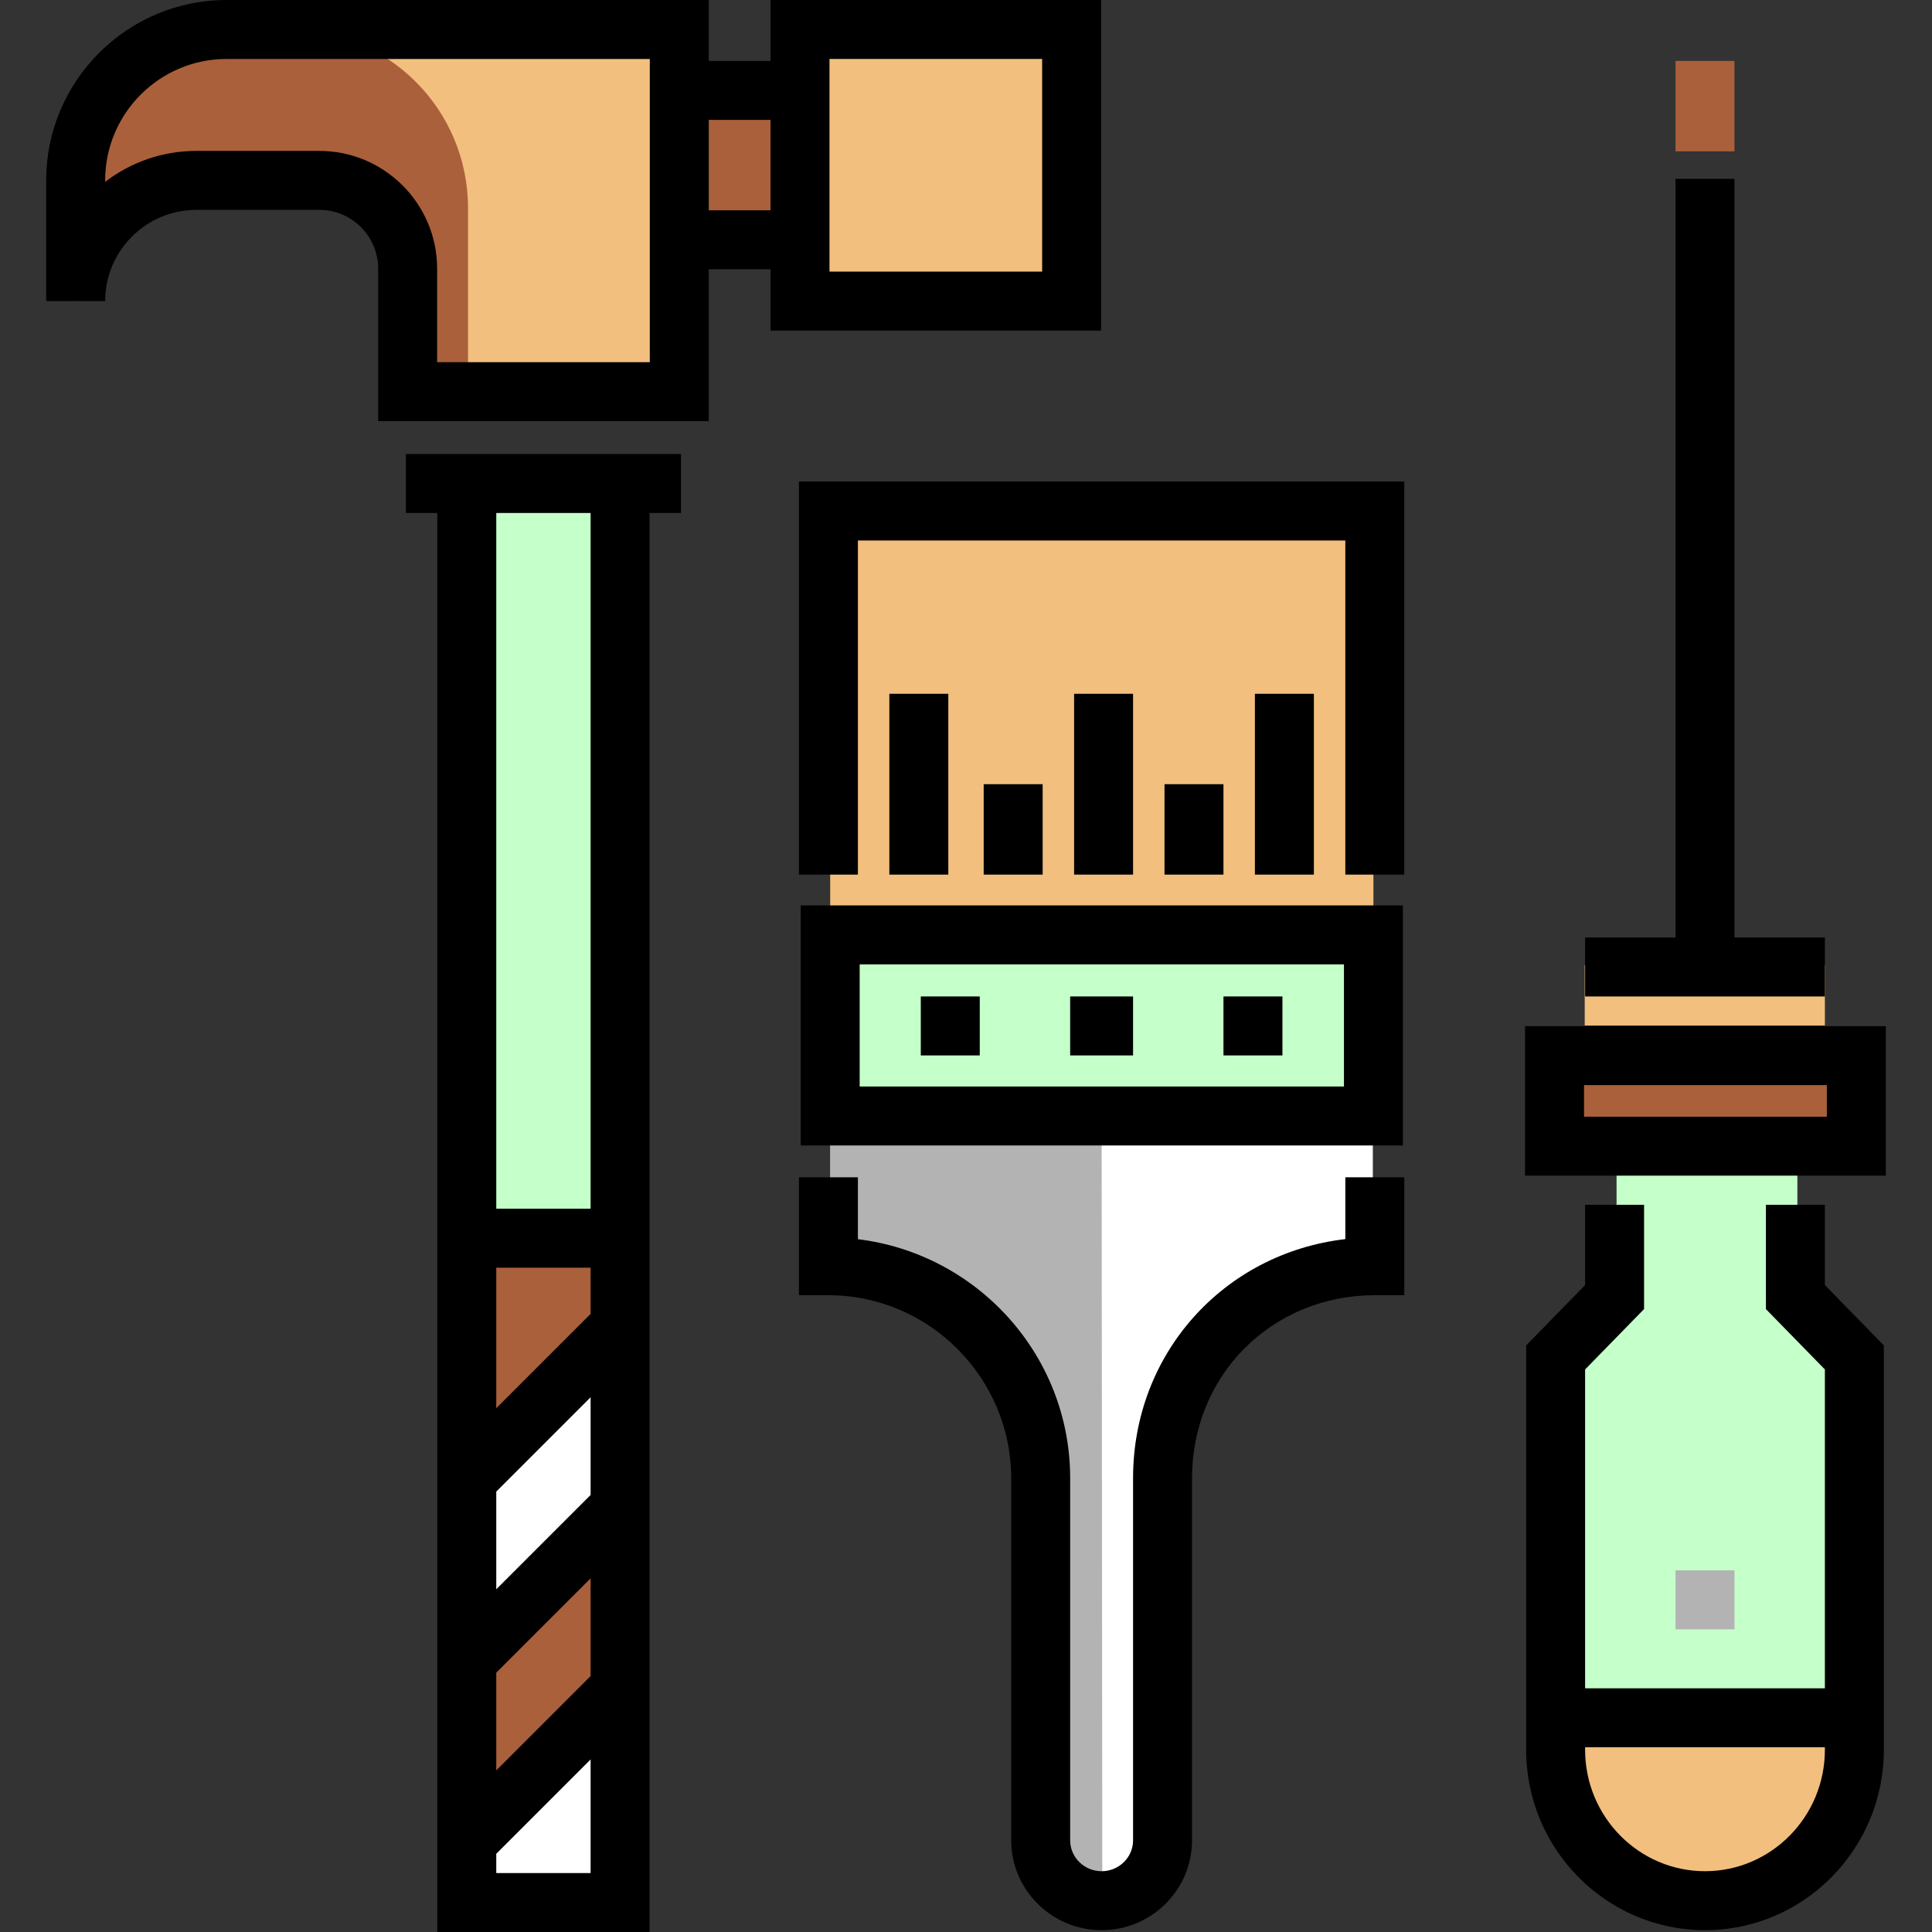
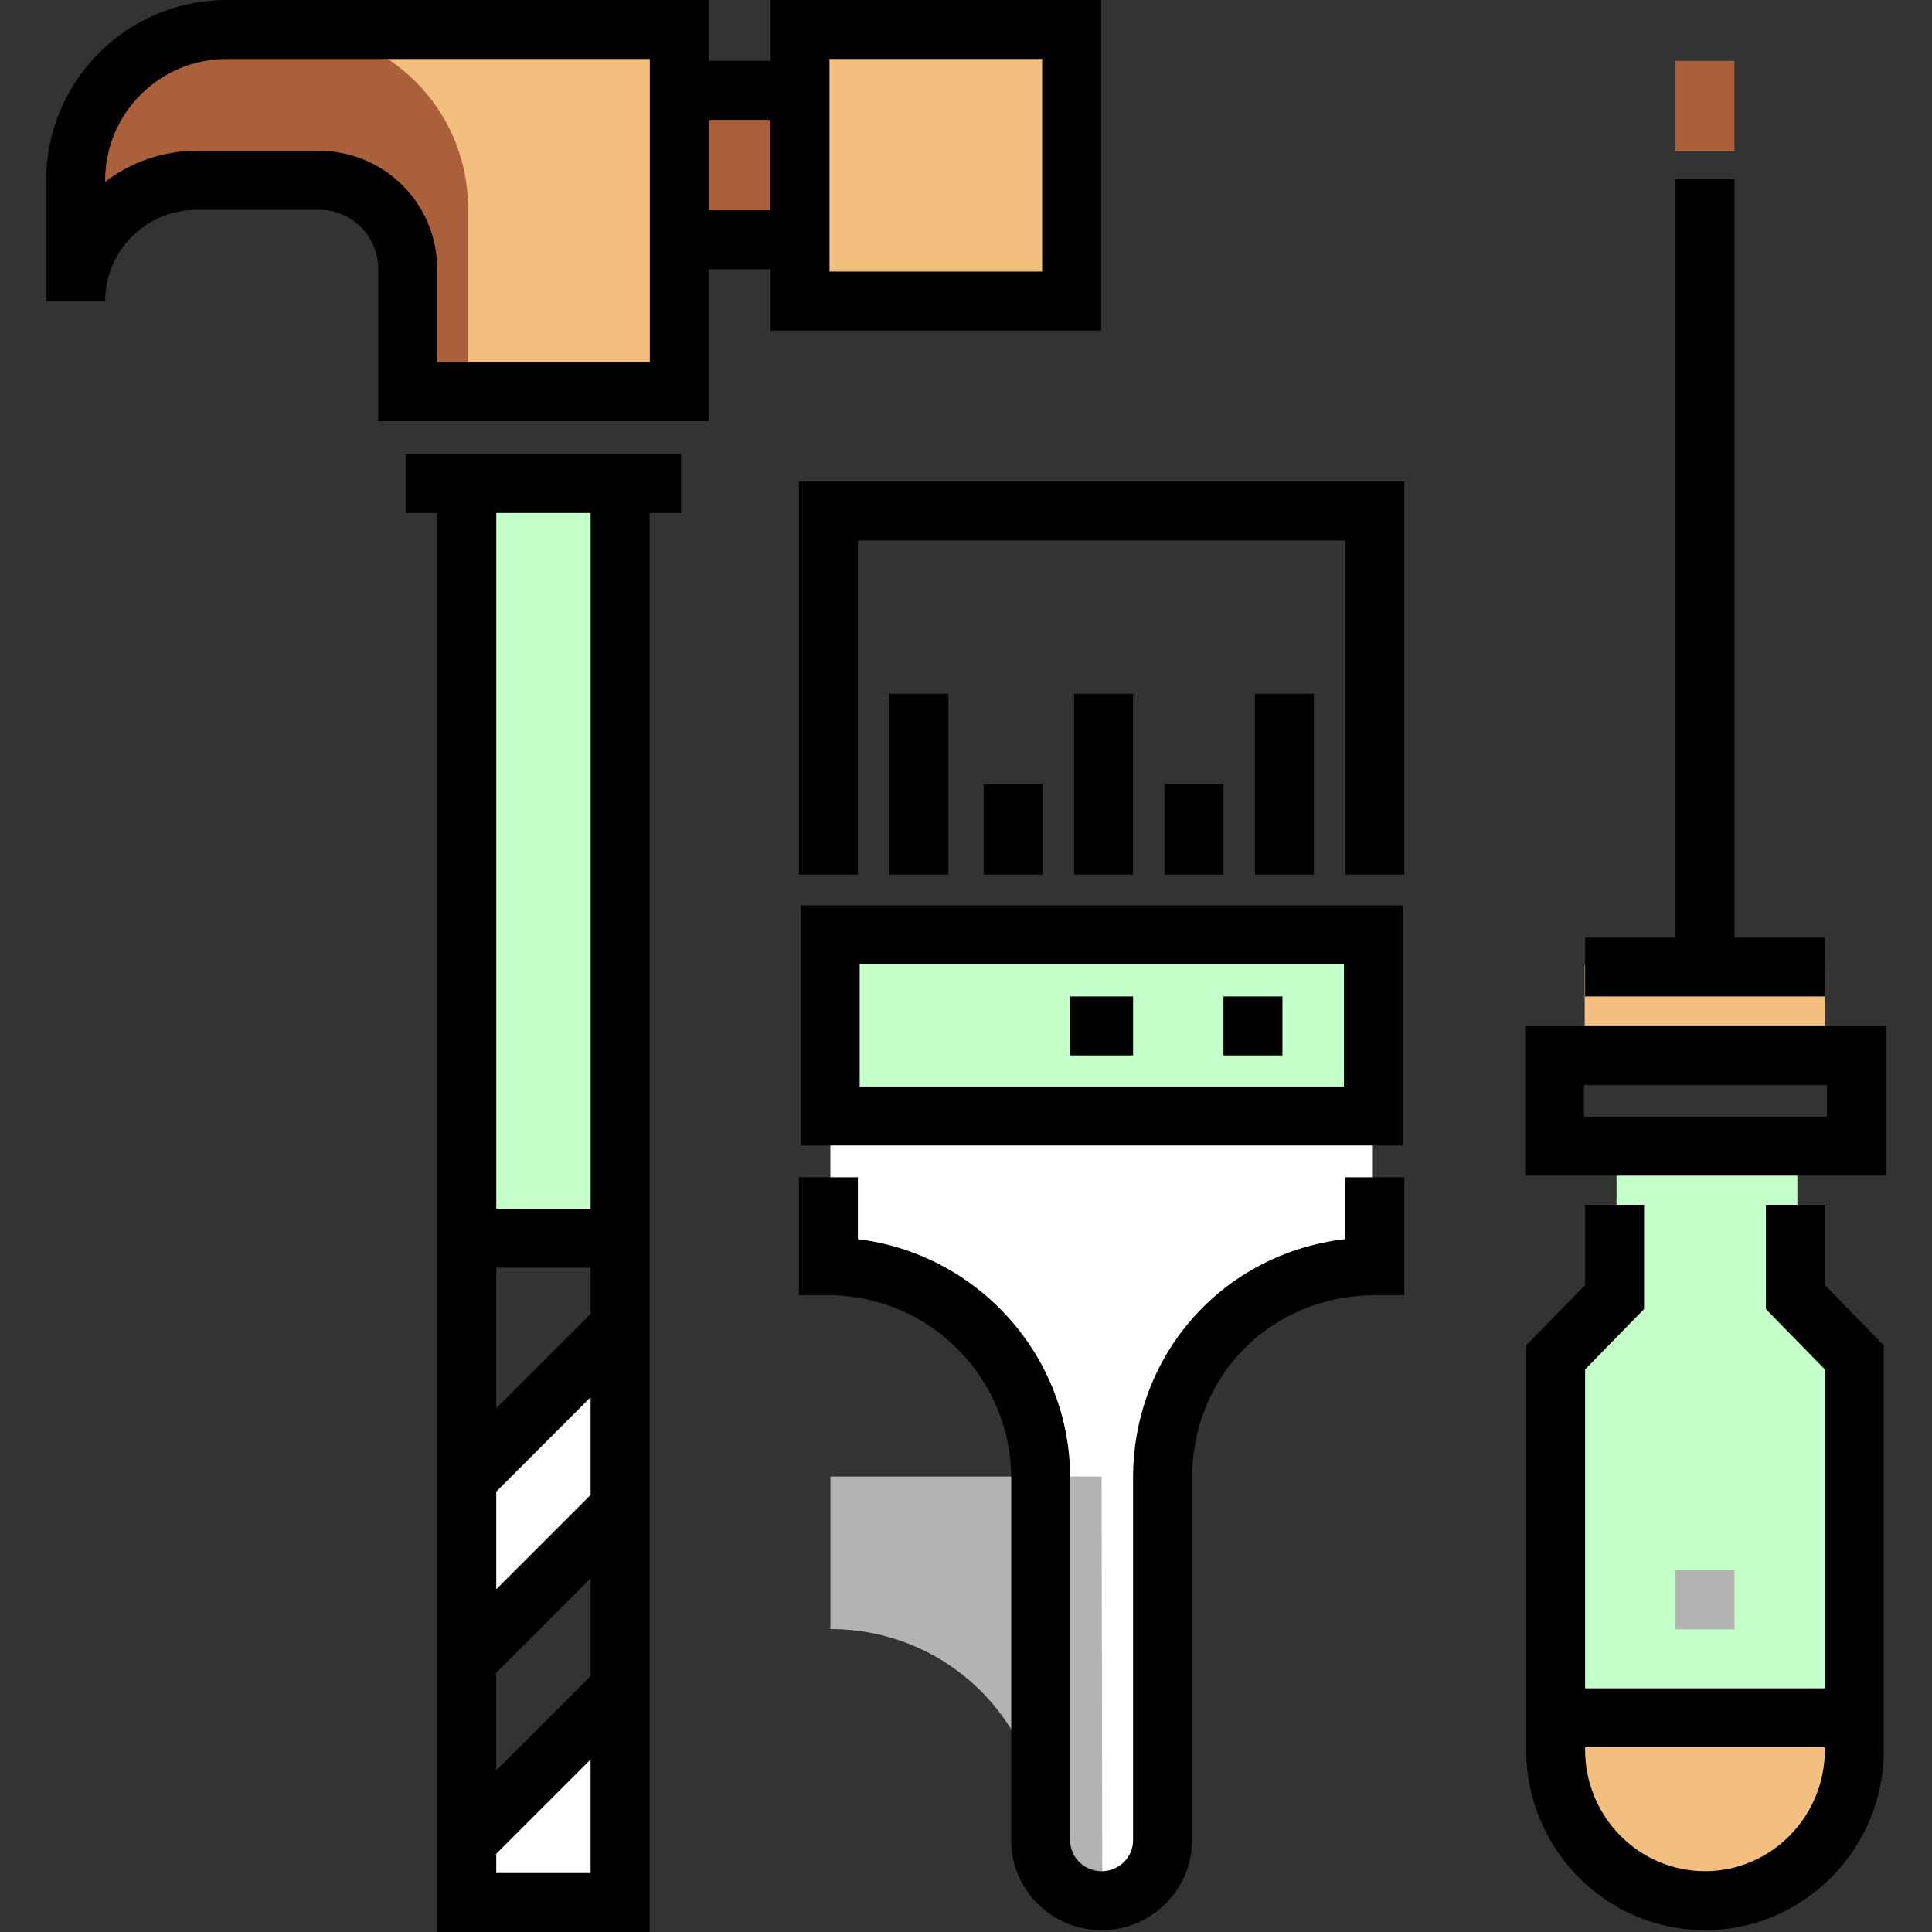
<svg xmlns="http://www.w3.org/2000/svg" version="1.1" id="Layer_1" x="0px" y="0px" viewBox="0 0 512 512" style="enable-background:new 0 0 512 512;" xml:space="preserve">
  <rect x="0" y="0" width="512" height="512" fill="#333333" stroke="none" />
  <rect x="124.026" y="127.786" style="fill:#C5FFCA;" width="39.991" height="199.956" />
  <path style="fill:#AA603B;" d="M491.947,463.711c0,22.086-17.905,39.991-39.991,39.991c-22.086,0-39.991-17.905-39.991-39.991" />
  <rect x="419.965" y="255.76" style="fill:#F2BF7E;" width="63.648" height="15.996" />
-   <rect x="411.965" y="279.751" style="fill:#AA603B;" width="79.982" height="23.991" />
-   <rect x="220.009" y="135.787" style="fill:#F2BF7E;" width="143.964" height="111.973" />
  <path style="fill:#FFFFFF;" d="M363.817,295.325v40.415c-32.293,0-56.252,25.067-56.252,55.988v95.979  c0,8.835-6.791,15.996-15.626,15.996s-15.626-7.162-15.626-15.996v-95.979c0-30.921-25.001-55.988-56.252-55.988v-40.415H363.817" />
-   <path style="fill:#B3B3B3;" d="M292.124,503.49c-8.835,0-15.811-6.95-15.811-15.784v-95.979c0-30.921-25.001-55.988-56.252-55.988  v-40.415h71.878" />
+   <path style="fill:#B3B3B3;" d="M292.124,503.49c-8.835,0-15.811-6.95-15.811-15.784c0-30.921-25.001-55.988-56.252-55.988  v-40.415h71.878" />
  <rect x="220.009" y="247.76" style="fill:#C5FFCA;" width="143.964" height="47.992" />
-   <rect x="124.026" y="327.742" style="fill:#AA603B;" width="39.991" height="175.955" />
  <g>
    <polygon style="fill:#FFFFFF;" points="163.809,503.666 124.224,503.666 124.224,487.705 163.809,447.714  " />
    <polygon style="fill:#FFFFFF;" points="164.02,399.725 124.03,439.716 124.03,391.726 164.02,351.735  " />
  </g>
  <path d="M371.788,303.561H212.195v-63.615h159.593V303.561z M227.821,287.936h128.342v-32.364H227.821V287.936z" />
  <polygon points="372.151,231.78 356.525,231.78 356.525,143.235 227.353,143.235 227.353,231.78 211.727,231.78 211.727,127.609   372.151,127.609 " />
  <rect x="235.687" y="183.862" width="15.626" height="47.919" />
  <rect x="284.647" y="183.862" width="15.626" height="47.919" />
  <rect x="260.688" y="207.821" width="15.626" height="23.959" />
  <rect x="332.566" y="183.862" width="15.626" height="47.919" />
  <rect x="308.606" y="207.821" width="15.626" height="23.959" />
  <path d="M291.939,511.515c-13.212,0-23.959-10.681-23.959-23.808v-95.979c0-26.564-21.73-48.484-48.439-48.484h-7.813v-31.251  h15.626v16.407c31.655,3.848,56.252,30.781,56.252,63.329v95.979c0,4.513,3.739,8.183,8.334,8.183s8.334-3.671,8.334-8.183v-95.979  c0-33.139,24.143-59.625,56.252-63.352v-16.384h15.626v31.251h-7.813c-13.38,0-25.697,5.155-34.683,14.236  c-8.871,8.964-13.757,21.227-13.757,34.248v95.979C315.898,500.834,305.151,511.515,291.939,511.515z" />
-   <rect x="244.02" y="264.073" width="15.626" height="15.626" />
  <rect x="324.232" y="264.073" width="15.626" height="15.626" />
  <rect x="283.605" y="264.073" width="16.667" height="15.626" />
  <path style="fill:#C5FFCA;" d="M428.403,303.658v40.08l-16.667,15.996v103.977c0,22.086,18.02,39.991,40.106,39.991  s40.106-17.905,40.106-39.991V359.734l-15.626-15.996v-40.08" />
  <path d="M499.76,311.56h-95.607v-39.62h95.607V311.56z M419.779,295.934h64.356v-8.369h-64.356V295.934z" />
  <polygon points="459.654,248.448 459.654,47.398 444.029,47.398 444.029,248.448 420.069,248.448 420.069,264.073 483.613,264.073   483.613,248.448 " />
  <path style="fill:#F2BF7E;" d="M491.947,463.711c0,22.086-18.02,39.991-40.106,39.991s-40.106-17.905-40.106-39.991v-7.963h80.212  V463.711z" />
  <rect x="444.029" y="416.163" style="fill:#B3B3B3;" width="15.626" height="15.626" />
  <path d="M483.613,340.555v-21.271h-15.626v27.637l15.626,15.996v84.497h-63.544v-84.497l15.626-15.996v-27.637h-15.626v21.271  l-15.626,15.996v107.16c0,26.359,21.262,47.804,47.398,47.804s47.398-21.445,47.398-47.804v-107.16L483.613,340.555z   M451.841,495.889c-17.518,0-31.772-14.435-31.772-32.178v-0.671h63.544v0.671C483.613,481.454,469.36,495.889,451.841,495.889z" />
  <rect x="180.018" y="23.809" style="fill:#AA603B;" width="31.993" height="39.991" />
  <g>
    <rect x="212.873" y="7.813" style="fill:#F2BF7E;" width="71.128" height="71.982" />
    <path style="fill:#F2BF7E;" d="M20.053,79.797c0-17.669,14.323-31.993,31.993-31.993h32.586c12.924,0,23.402,10.478,23.402,23.402   v32.586h71.984V7.813H60.044c-22.086,0-39.991,17.905-39.991,39.991V79.797" />
  </g>
  <path style="fill:#AA603B;" d="M20.053,79.797c0-17.669,14.323-31.993,31.993-31.993h32.586c12.924,0,23.402,10.478,23.402,23.402  v32.586h15.996v-48.66c0-26.133-21.185-47.319-47.319-47.319H60.044c-22.086,0-39.991,17.905-39.991,39.991V79.797" />
  <path d="M204.197,0v16.146H187.83V0H60.044C33.685,0,12.24,21.445,12.24,47.804v31.993h15.626c0-13.333,10.847-24.18,24.18-24.18  h32.586c8.595,0,15.589,6.993,15.589,15.589v40.399h87.61V71.357h16.367V87.61h87.61V0H204.197z M172.204,95.979h-56.359V71.205  c0-17.211-14.003-31.215-31.215-31.215H52.046c-9.087,0-17.473,3.061-24.18,8.206v-0.392c0-17.743,14.435-32.178,32.178-32.178  h112.161v80.353H172.204z M187.83,55.731V31.772h16.367v23.959H187.83z M276.181,71.984h-56.359V15.626h56.359V71.984z" />
  <path d="M107.556,120.317v15.626h8.334V512h56.252V135.943h8.334v-15.626H107.556z M156.517,444.169l-25.001,25.001v-25.892  l25.001-25.001V444.169z M156.517,396.18l-25.001,25.001v-25.892l25.001-25.001V396.18z M131.516,373.192v-37.241h25.001v12.24  L131.516,373.192z M156.517,135.943v184.382h-25.001V135.943H156.517z M131.516,496.374v-5.106l25.001-25.001v30.107H131.516z" />
  <rect x="444.029" y="16.146" style="fill:#AA603B;" width="15.626" height="23.959" />
  <g>
</g>
  <g>
</g>
  <g>
</g>
  <g>
</g>
  <g>
</g>
  <g>
</g>
  <g>
</g>
  <g>
</g>
  <g>
</g>
  <g>
</g>
  <g>
</g>
  <g>
</g>
  <g>
</g>
  <g>
</g>
  <g>
</g>
</svg>